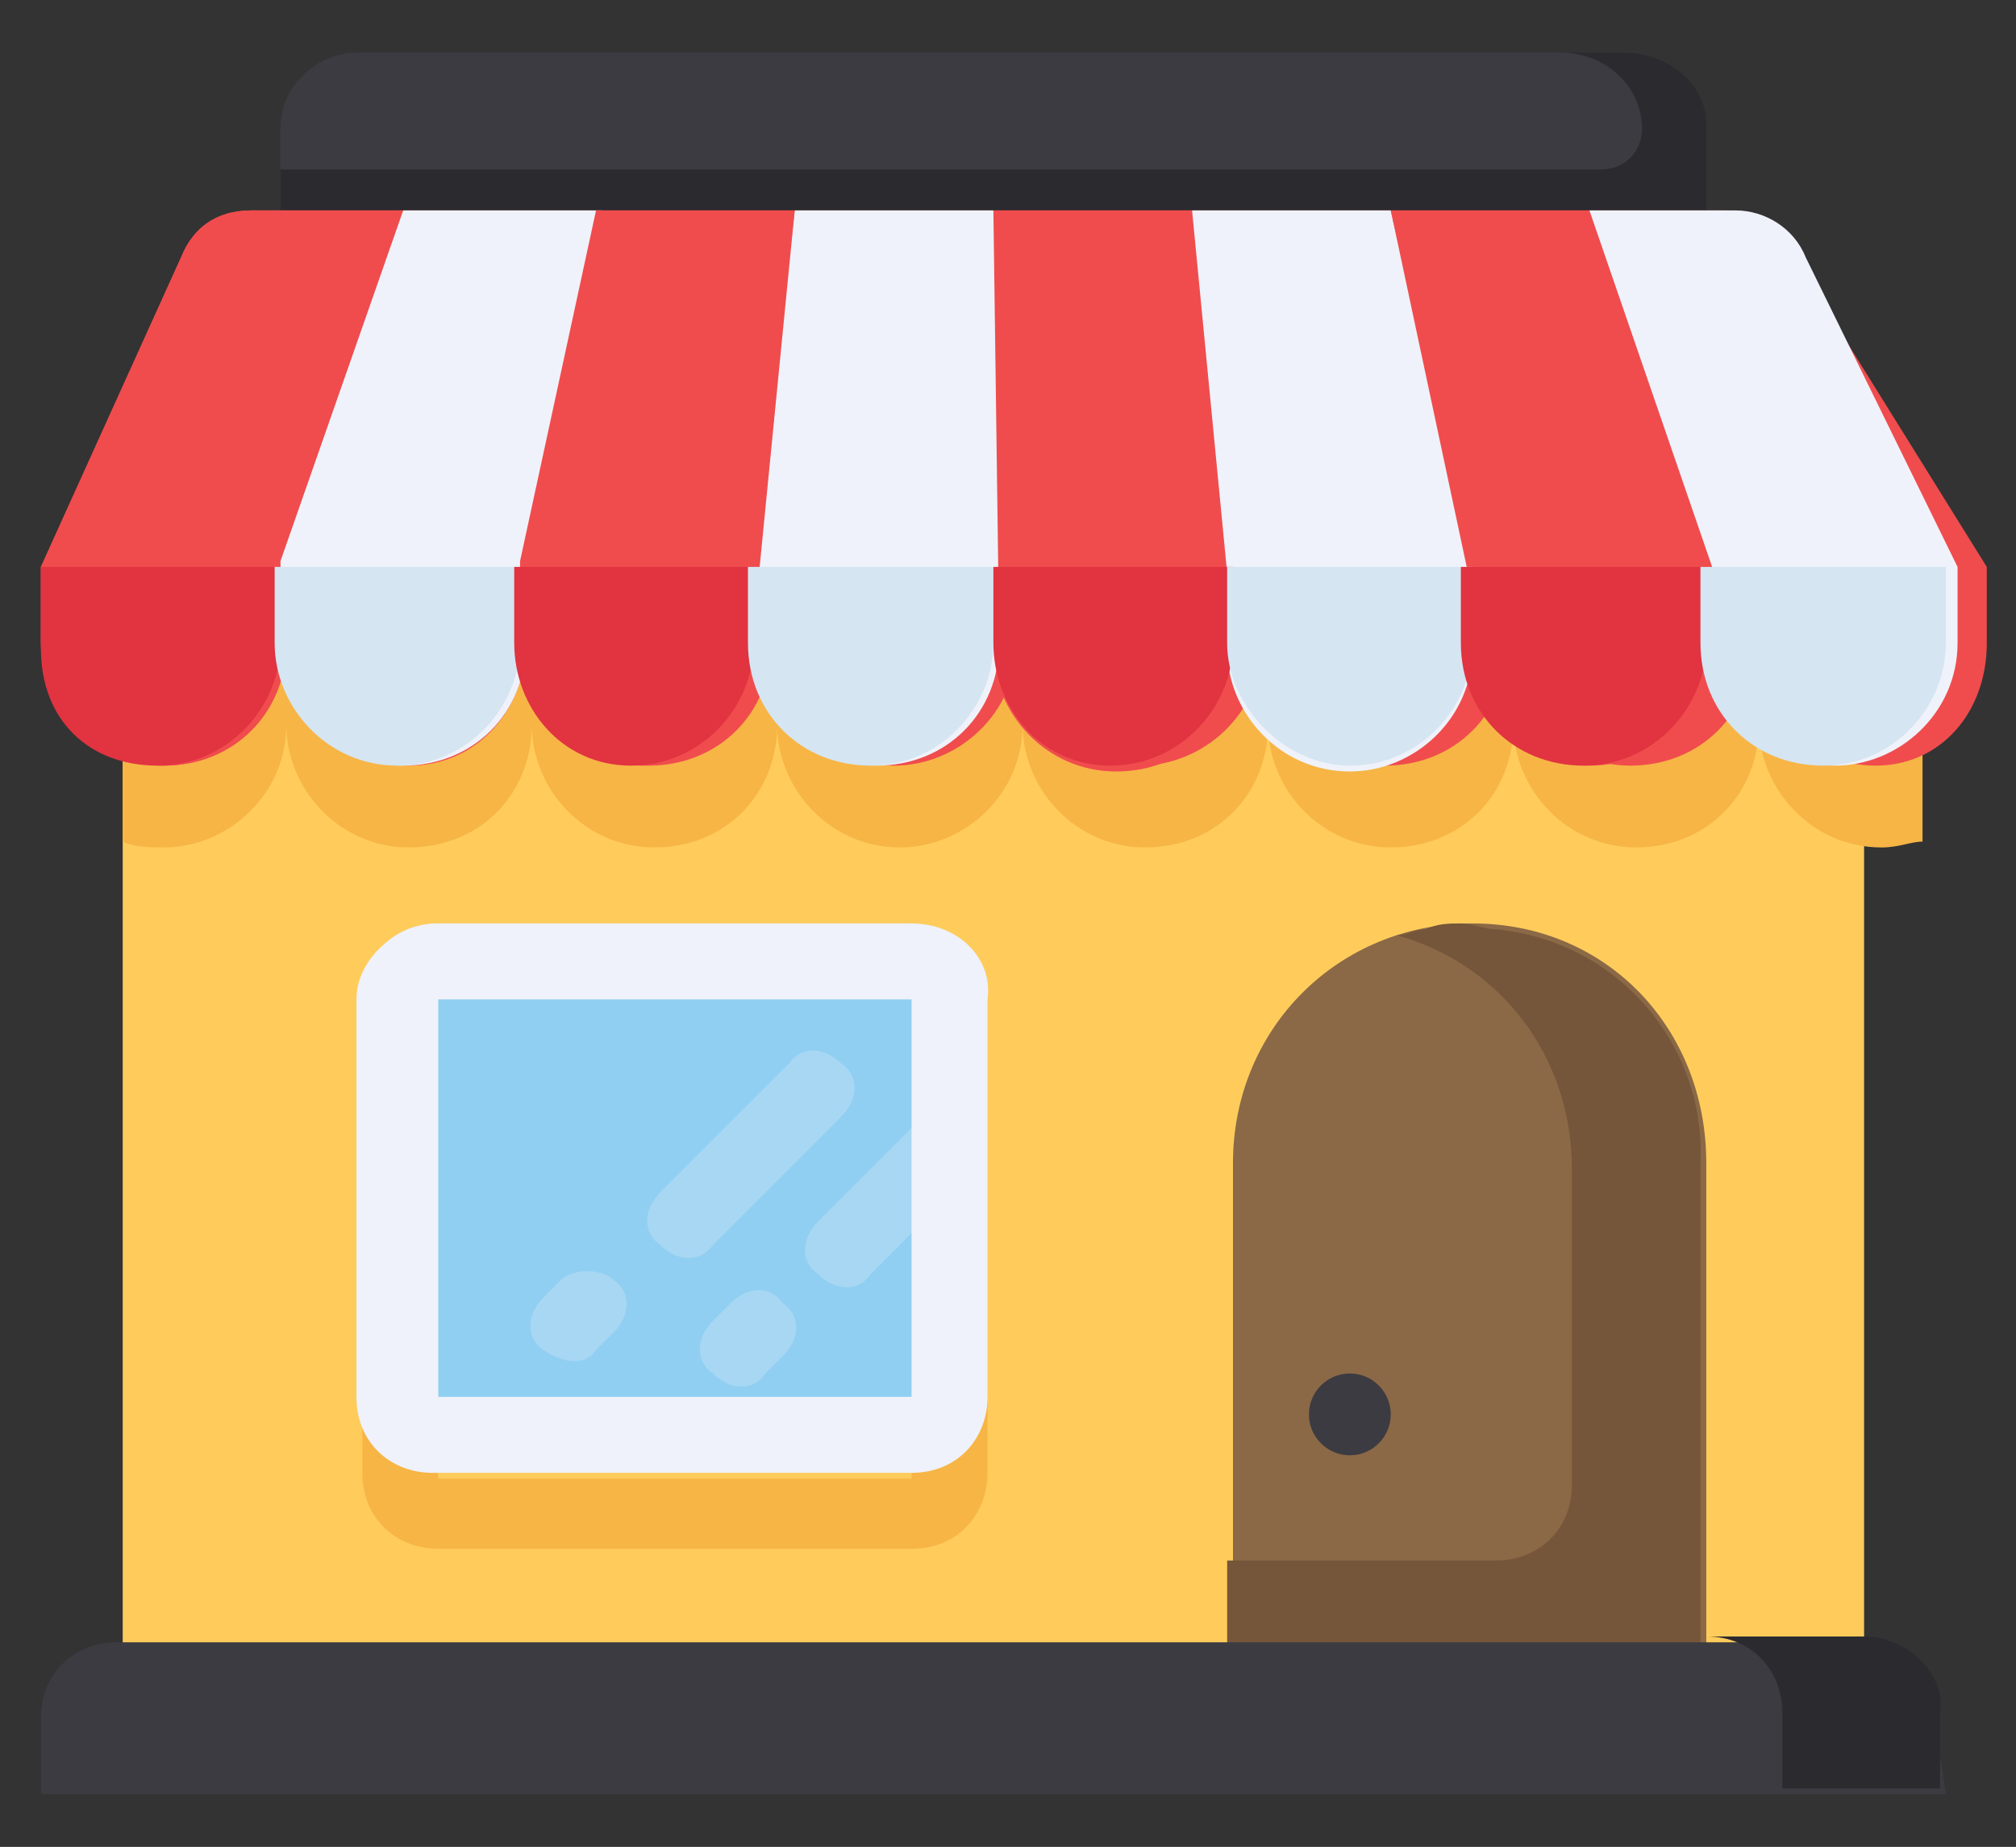
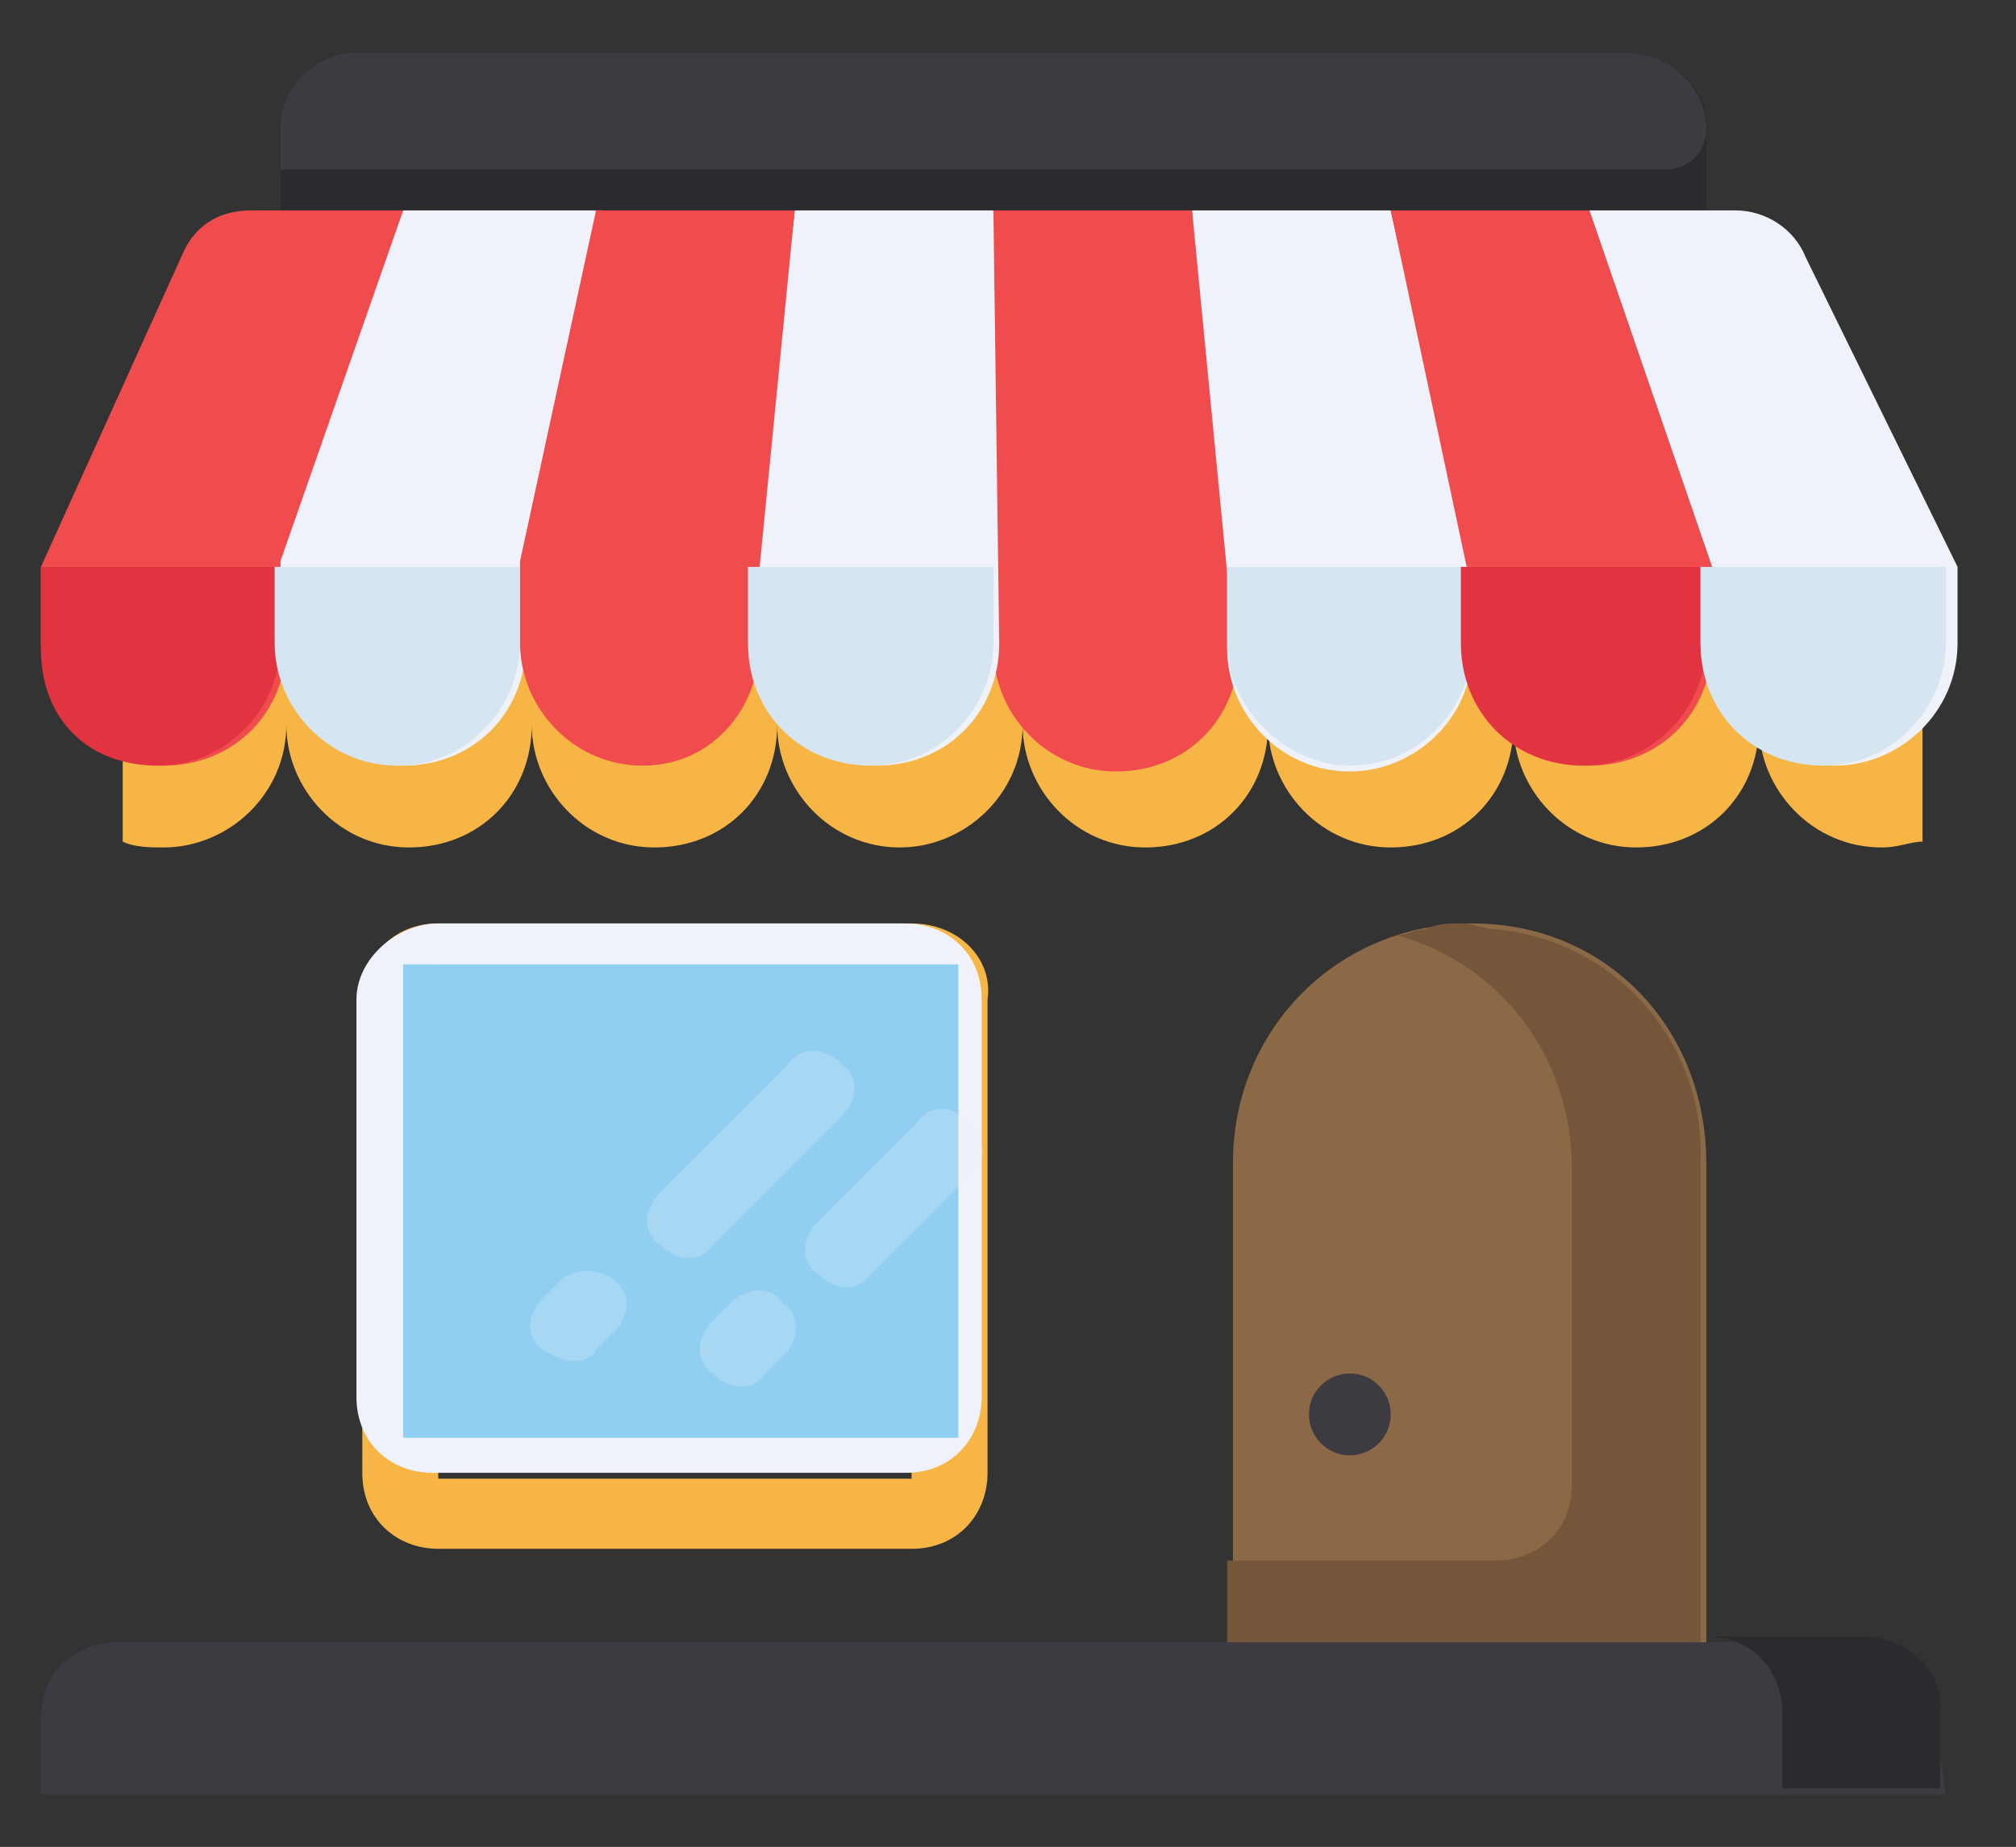
<svg xmlns="http://www.w3.org/2000/svg" version="1.1" id="Layer_1" x="0px" y="0px" viewBox="0 0 34.5 31.6" style="enable-background:new 0 0 34.5 31.6;" xml:space="preserve">
  <rect x="0" y="0" width="34.5" height="31.6" fill="#333333" stroke="none" />
  <style type="text/css">
	.st0{fill:#3C3B42;}
	.st1{fill:#2B2A2F;}
	.st2{fill:#FFCC5C;}
	.st3{fill:#F7B546;}
	.st4{fill:#EFF2FA;}
	.st5{fill:#8B6946;}
	.st6{fill:#75563A;}
	.st7{fill:#90CFF1;}
	.st8{opacity:0.25;fill:#EFF2FA;enable-background:new    ;}
	.st9{fill:#F04C4D;}
	.st10{fill:#E13340;}
	.st11{fill:#D5E5F1;}
</style>
  <g>
    <path class="st0" d="M29.2,2.2v2.7H4.8V2.2c0-0.8,0.7-1.3,1.3-1.3h21.7C28.6,0.9,29.2,1.5,29.2,2.2z" />
-     <path class="st1" d="M27.8,0.9h-1.1c0.8,0,1.4,0.6,1.4,1.3c0,0.4-0.3,0.7-0.7,0.7H4.8v2.1h24.4V2.1C29.2,1.5,28.6,0.9,27.8,0.9z" />
-     <path class="st2" d="M2.1,9h29.8v20.4H2.1V9z" />
+     <path class="st1" d="M27.8,0.9c0.8,0,1.4,0.6,1.4,1.3c0,0.4-0.3,0.7-0.7,0.7H4.8v2.1h24.4V2.1C29.2,1.5,28.6,0.9,27.8,0.9z" />
    <path class="st3" d="M15.6,15.8H7.5c-0.8,0-1.3,0.6-1.3,1.3l0,0v8.1c0,0.8,0.6,1.3,1.3,1.3h8.1c0.8,0,1.3-0.6,1.3-1.3v-8.1   C17,16.4,16.4,15.8,15.6,15.8z M15.6,25.3H7.5v-8.1h8.1V25.3z M31.9,11.1H2.1v3.3c0.2,0.1,0.5,0.1,0.7,0.1c1.1,0,2.1-0.9,2.1-2.1   c0,1.1,0.9,2.1,2.1,2.1s2.1-0.9,2.1-2.1c0,1.1,0.9,2.1,2.1,2.1s2.1-0.9,2.1-2.1c0,1.1,0.9,2.1,2.1,2.1c1.1,0,2.1-0.9,2.1-2.1   c0,1.1,0.9,2.1,2.1,2.1s2.1-0.9,2.1-2.1c0,1.1,0.9,2.1,2.1,2.1s2.1-0.9,2.1-2.1c0,1.1,0.9,2.1,2.1,2.1s2.1-0.9,2.1-2.1   c0,1.1,0.9,2.1,2.1,2.1c0.3,0,0.5-0.1,0.7-0.1v-3.3H31.9z" />
    <path class="st4" d="M6.1,17.1v6.8c0,0.8,0.6,1.3,1.3,1.3h8.1c0.8,0,1.3-0.6,1.3-1.3v-6.8c0-0.8-0.6-1.3-1.3-1.3h-8   C6.8,15.8,6.1,16.4,6.1,17.1z" />
    <path class="st5" d="M29.2,19.9v9.5h-8.1v-9.5c0-2.3,1.8-4.1,4.1-4.1S29.2,17.6,29.2,19.9z" />
    <path class="st6" d="M25.6,15.9c-0.2,0-0.4-0.1-0.6-0.1l0,0l0,0c-0.2,0-0.4,0-0.6,0.1c-0.2,0-0.3,0.1-0.5,0.1c1.8,0.5,3,2.1,3,4   v5.4c0,0.8-0.6,1.3-1.3,1.3H21v2.7h8.1v-9.5C29.2,17.9,27.7,16.1,25.6,15.9z" />
    <path class="st0" d="M33.3,30.7H0.7v-1.3c0-0.8,0.6-1.3,1.3-1.3h29.8c0.8,0,1.3,0.6,1.3,1.3L33.3,30.7L33.3,30.7z" />
    <path class="st1" d="M31.9,28h-2.7c0.8,0,1.3,0.6,1.3,1.3v1.3h2.7v-1.3C33.3,28.6,32.6,28,31.9,28z" />
    <path class="st7" d="M6.9,16.5h9.5v8.1H6.9V16.5z" />
    <path class="st8" d="M16.6,19.2c-0.3-0.3-0.7-0.3-0.9,0l-1.7,1.7c-0.3,0.3-0.3,0.7,0,0.9c0.3,0.3,0.7,0.3,0.9,0l0,0l1.7-1.7   C16.9,20,16.9,19.5,16.6,19.2z M12.5,22.3l-0.3,0.3c-0.3,0.3-0.3,0.7,0,0.9c0.3,0.3,0.7,0.3,0.9,0l0.3-0.3c0.3-0.3,0.3-0.7,0-0.9   C13.2,22,12.8,22,12.5,22.3z M14.4,19.1c0.3-0.3,0.3-0.7,0-0.9c-0.3-0.3-0.7-0.3-0.9,0l-2.2,2.2c-0.3,0.3-0.3,0.7,0,0.9   c0.3,0.3,0.7,0.3,0.9,0L14.4,19.1z M9.6,21.9l-0.3,0.3c-0.3,0.3-0.3,0.7,0,0.9s0.7,0.3,0.9,0l0.3-0.3c0.3-0.3,0.3-0.7,0-0.9   C10.3,21.7,9.8,21.7,9.6,21.9z" />
-     <path class="st4" d="M15.6,15.8H7.5c-0.8,0-1.3,0.6-1.3,1.3l0,0v6.8c0,0.8,0.6,1.3,1.3,1.3h8.1c0.8,0,1.3-0.6,1.3-1.3v-6.8   C17,16.4,16.4,15.8,15.6,15.8z M15.6,23.9H7.5v-6.8h8.1V23.9z" />
    <circle class="st0" cx="23.1" cy="24.2" r="0.7" />
-     <path class="st9" d="M30.7,4.4c-0.2-0.5-0.7-0.8-1.2-0.8H4.3c-0.6,0-1,0.3-1.2,0.8L0.7,9.7V11c0,1.1,0.9,2.1,2.1,2.1   s2.1-0.9,2.1-2.1c0,1.1,0.9,2.1,2.1,2.1S9,12.1,9,11c0,1.1,0.9,2.1,2.1,2.1s2.1-0.9,2.1-2.1c0,1.1,0.9,2.1,2.1,2.1   c1.1,0,2.1-0.9,2.1-2.1c0,1.1,0.9,2.1,2.1,2.1c1.1,0,2.1-0.9,2.1-2.1c0,1.1,0.9,2.1,2.1,2.1s2.1-0.9,2.1-2.1c0,1.1,0.9,2.1,2.1,2.1   s2.1-0.9,2.1-2.1c0,1.1,0.9,2.1,2.1,2.1c1.1,0,1.9-0.9,1.9-2.1V9.7L30.7,4.4z" />
    <path class="st9" d="M20.4,3.6H17v7.5c0,1.1,0.9,2.1,2.1,2.1s2.1-0.9,2.1-2.1V9.7L20.4,3.6z M6.9,3.6H4.3c-0.6,0-1,0.3-1.2,0.8   L0.7,9.7V11c0,1.1,0.9,2.1,2.1,2.1s2.1-0.9,2.1-2.1V9.7L6.9,3.6z" />
    <path class="st4" d="M10.3,3.6H6.9l-2.1,6V11c0,1.1,0.9,2.1,2.1,2.1s2.1-0.9,2.1-2.1V9.7L10.3,3.6z M17,3.6h-3.4l-0.7,6.1v1.3   c0,1.1,0.9,2.1,2.1,2.1s2.1-0.9,2.1-2.1L17,3.6L17,3.6z M23.8,3.6h-3.4L21,9.8v1.3c0,1.1,0.9,2.1,2.1,2.1c1.1,0,2.1-0.9,2.1-2.1   V9.7L23.8,3.6z" />
    <path class="st9" d="M27.2,3.6h-3.4l1.3,6.1v1.3c0,1.1,0.9,2.1,2.1,2.1s2.1-0.9,2.1-2.1V9.7L27.2,3.6z" />
    <path class="st4" d="M30.9,4.4c-0.2-0.5-0.7-0.8-1.2-0.8h-2.5l2.1,6.1V11c0,1.1,0.9,2.1,2.1,2.1c1.1,0,2.1-0.9,2.1-2.1V9.7   L30.9,4.4z" />
    <path class="st9" d="M13.6,3.6h-3.4l-1.3,6V11c0,1.1,0.9,2.1,2.1,2.1S13,12.1,13,11V9.7L13.6,3.6z" />
    <path class="st10" d="M4.8,9.7V11c0,1.1-0.9,2.1-2.1,2.1s-2-0.8-2-2V9.7" />
    <path class="st11" d="M8.9,9.7V11c0,1.1-0.9,2.1-2.1,2.1S4.7,12.1,4.7,11V9.7" />
-     <path class="st10" d="M12.9,9.7V11c0,1.1-0.9,2.1-2.1,2.1S8.8,12.1,8.8,11V9.7" />
    <path class="st11" d="M17,9.7V11c0,1.1-0.9,2.1-2.1,2.1s-2.1-0.9-2.1-2.1V9.7" />
-     <path class="st10" d="M21.1,9.7V11c0,1.1-0.9,2.1-2.1,2.1S17,12.1,17,11V9.7" />
    <path class="st11" d="M25.2,9.7V11c0,1.1-0.9,2.1-2.1,2.1C22,13.1,21,12.1,21,11V9.7" />
    <path class="st10" d="M29.2,9.7V11c0,1.1-0.9,2.1-2.1,2.1s-2.1-0.9-2.1-2.1V9.7" />
    <path class="st11" d="M33.3,9.7V11c0,1.1-0.9,2.1-2.1,2.1s-2.1-0.9-2.1-2.1V9.7" />
  </g>
</svg>